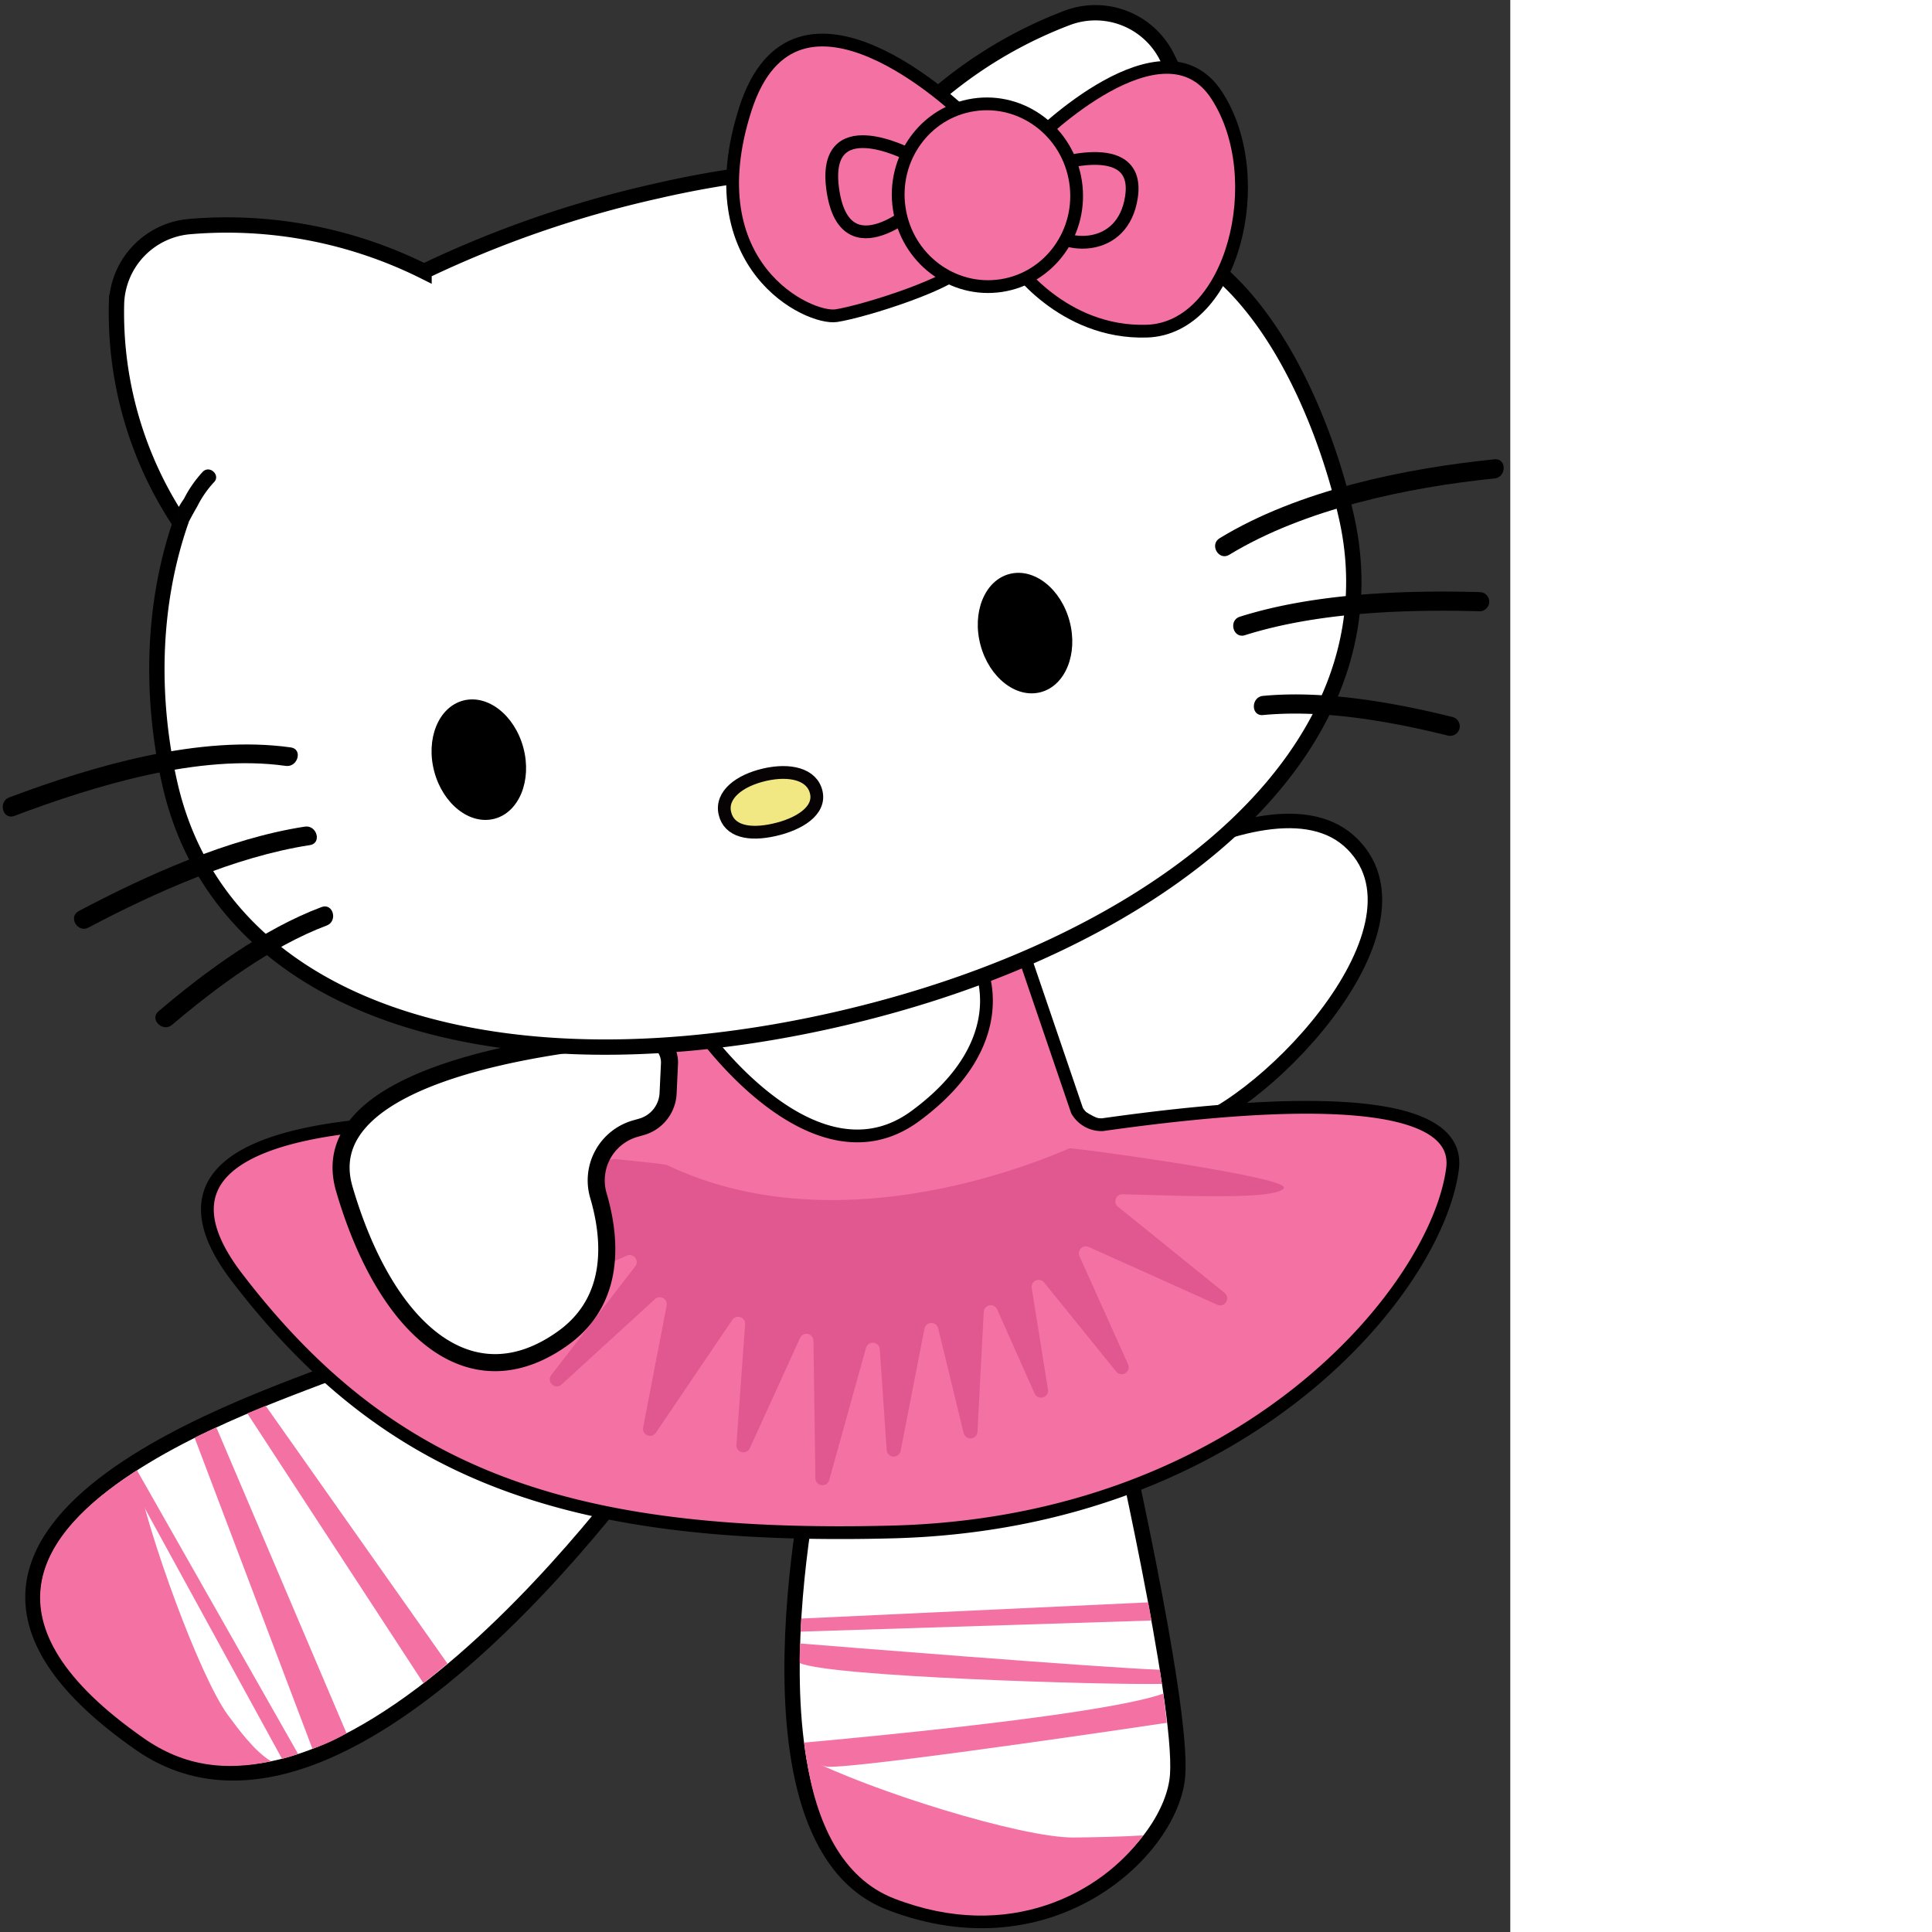
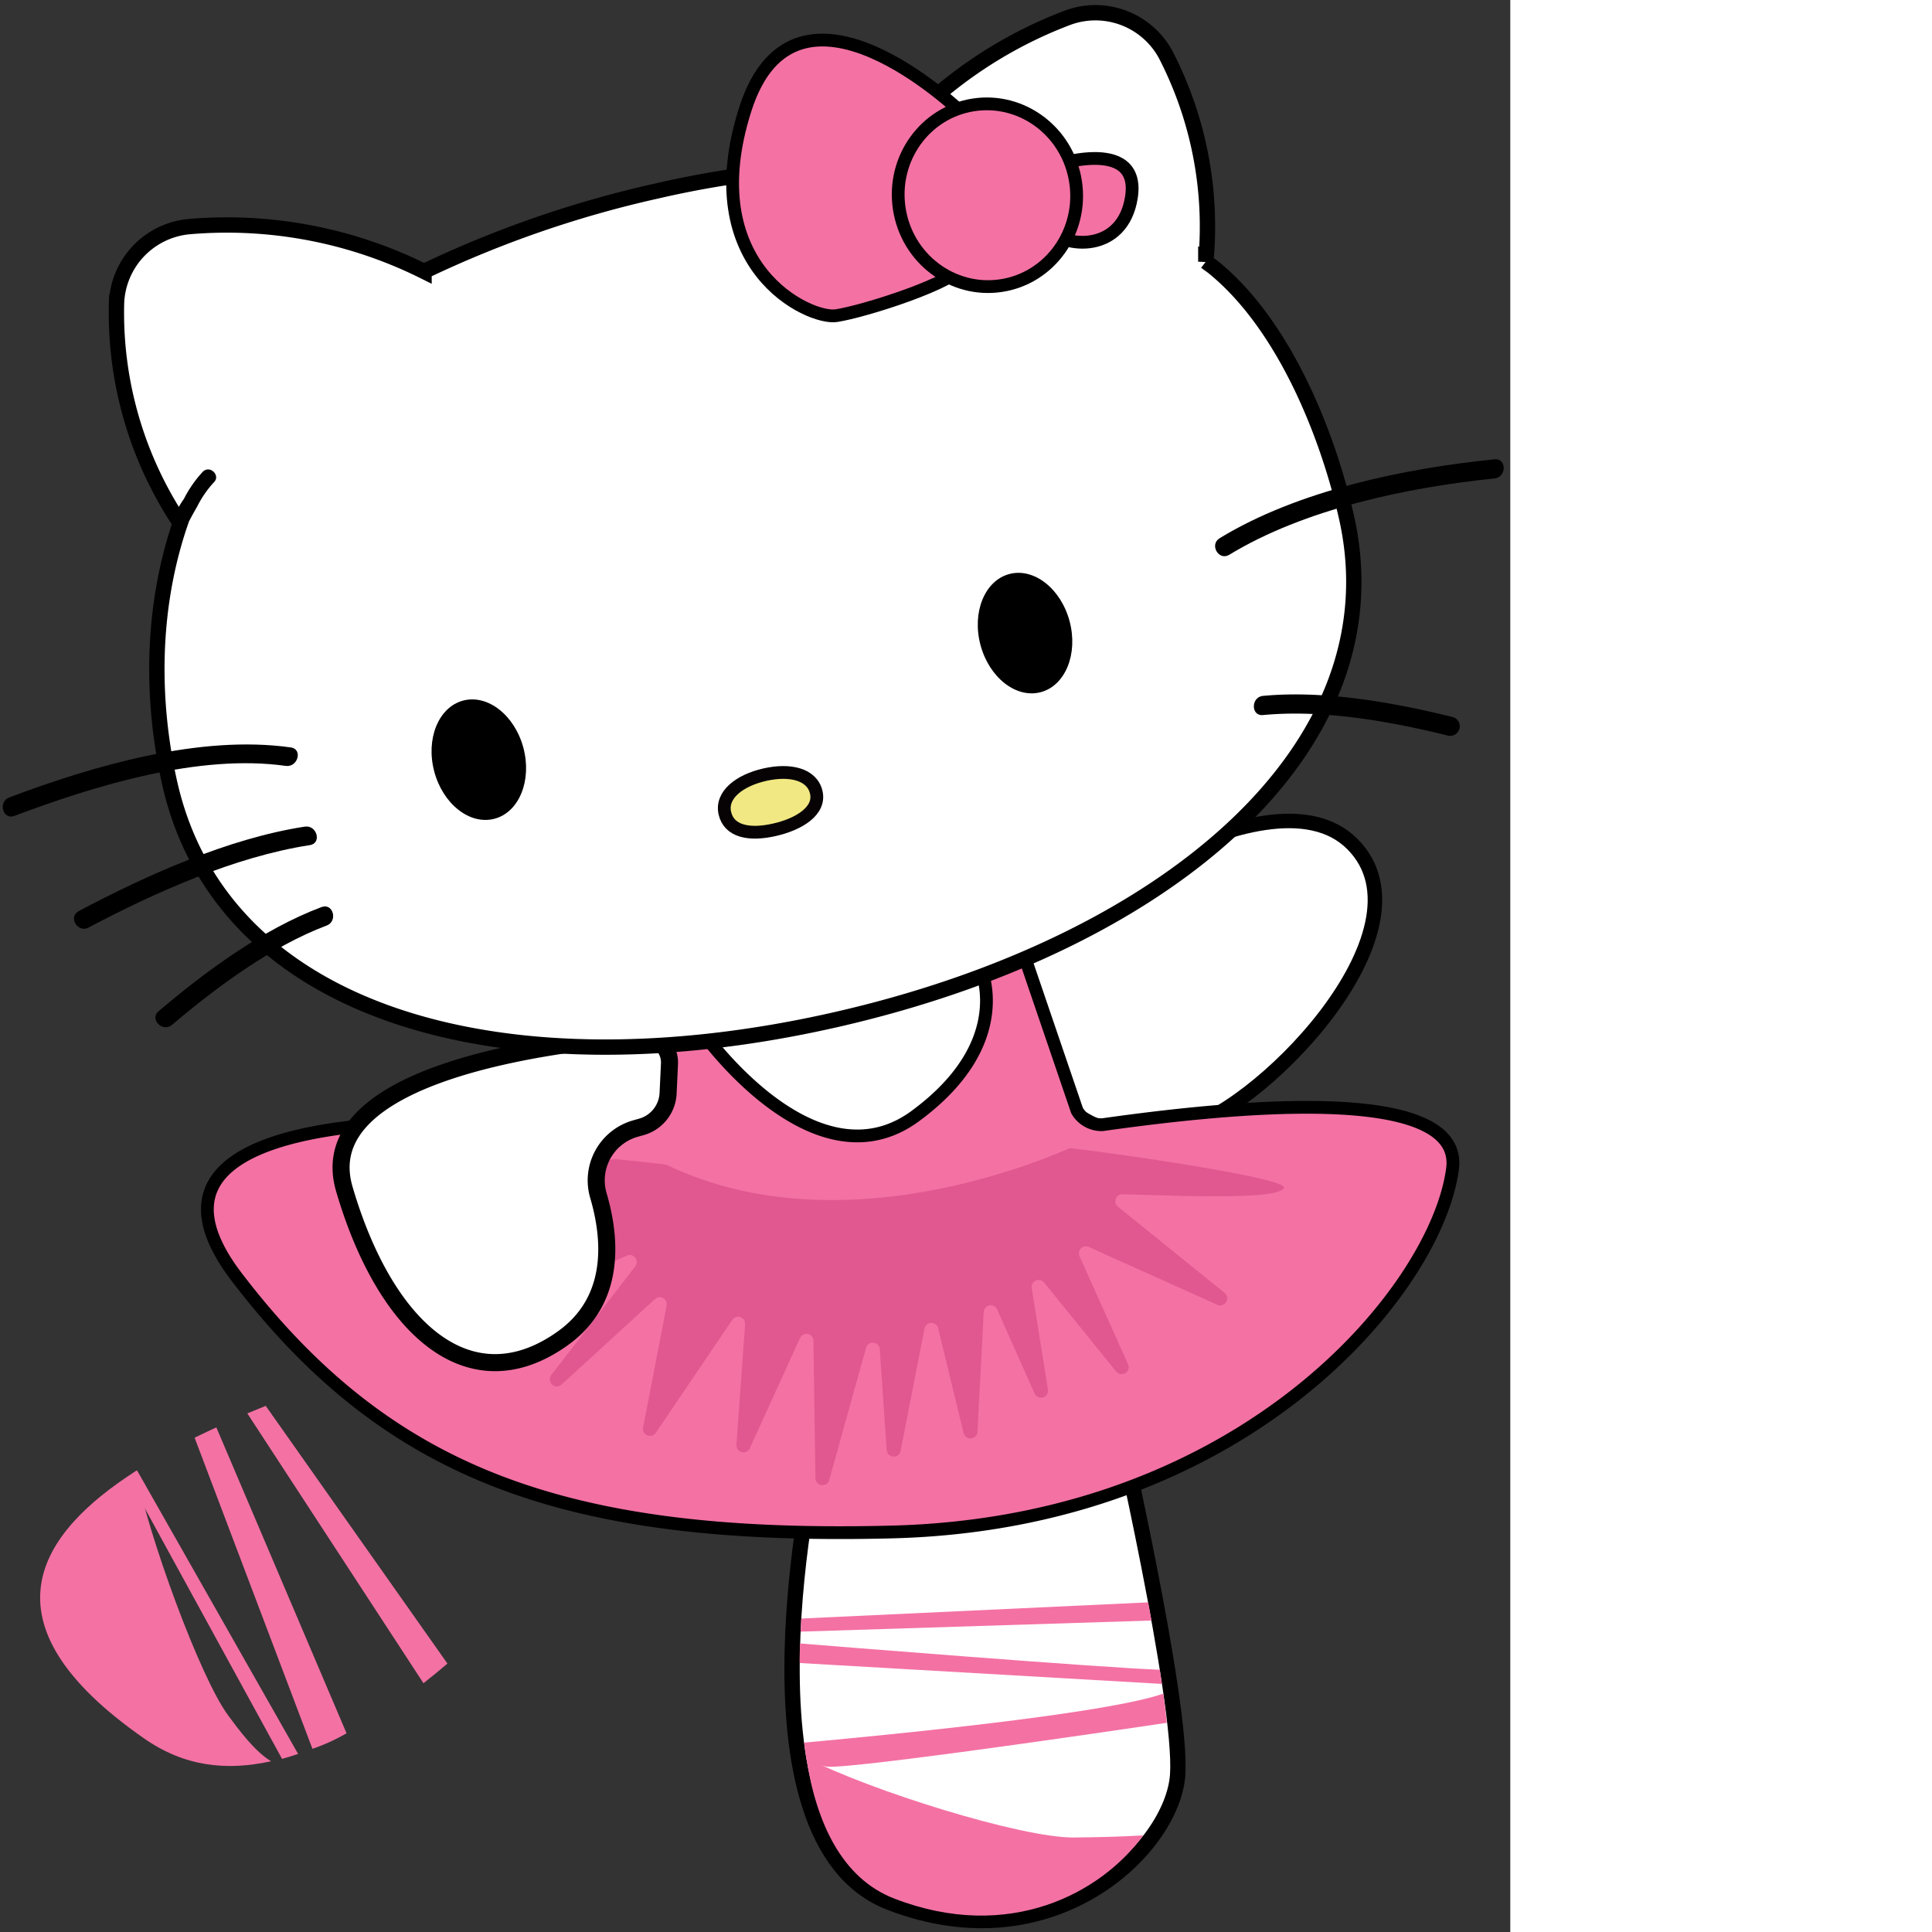
<svg xmlns="http://www.w3.org/2000/svg" width="256" height="256" viewBox="0 0 200.121 256" preserveAspectRatio="xMinYMin meet">
  <rect x="0" y="0" width="200.121" height="256" fill="#333333" stroke="none" />
  <defs>
    <style>
      .cls-1, .cls-2, .cls-5 {
        fill: #fff;
      }

      .cls-1, .cls-2, .cls-3, .cls-5 {
        stroke: #000;
      }

      .cls-1, .cls-2, .cls-3, .cls-5, .cls-6 {
        stroke-miterlimit: 10;
      }

      .cls-1 {
        stroke-width: 2.031px;
      }

      .cls-2 {
        stroke-width: 1.92px;
      }

      .cls-3, .cls-8 {
        fill: #f471a4;
      }

      .cls-3, .cls-6 {
        stroke-width: 1.692px;
      }

      .cls-4 {
        fill: #e0588f;
      }

      .cls-5 {
        stroke-width: 2.261px;
      }

      .cls-6 {
        fill: #f1e883;
        stroke: #070305;
      }

      .cls-7 {
        fill: #020101;
      }
    </style>
  </defs>
  <g id="балерина">
    <polygon class="cls-1" points="86.116 138.106 133.686 127.85 130.195 173.02 92.226 170.62 90.699 151.854 86.116 138.106" />
-     <path class="cls-1" d="M88.335,189.649s-41.615,61-69.762,41.386c-41-28.567,18.985-46.255,26.636-49.733S88.335,189.649,88.335,189.649Z" />
    <path class="cls-1" d="M108.208,192.431s-11.865,51.322,9.7,59.669,37.44-7.15,38.135-16.888-8.185-48.345-8.185-48.345Z" />
    <path class="cls-2" d="M135.782,124.766s32-24.4,43.432-12.909-13.091,36.266-23.268,37.917c-.1.016-1.218.575-1.32.591-12.685,1.906-22.3-10.149-19.528-22.541Z" />
    <path class="cls-3" d="M146.083,149.028a3.742,3.742,0,0,1-3.372-1.874l-7.026-20.608-5.87,1.444s4.972,9.943-8.522,19.885-28.407-11.363-28.407-11.363-4.576-1.8-5.08,1.192c-.857,5.1-1.41,12.429-6.569,12.044l-7.09-.529s-62.632-5.99-42.779,20c19.976,26.149,43.583,34.866,86.8,33.776,47.044-1.186,72.252-32.3,74.3-48.14C193.959,143.295,162,146.783,146.083,149.028Z" />
    <path class="cls-4" d="M141.694,152.163c-6.917,3.008-31.921,12.438-53.3,2.213-.329-.157-6.735-.781-6.735-.781a.942.942,0,0,0-.343-.006l-18.868,3.2a.931.931,0,0,0,.228,1.846l7.673-.6a.931.931,0,0,1,.4,1.8L53.289,166.45a.931.931,0,0,0,.51,1.784l19.033-3.747a.931.931,0,0,1,.681,1.7l-11.825,7.554a.931.931,0,0,0,.876,1.637l20.5-9a.931.931,0,0,1,1.111,1.422L73.047,182.2a.931.931,0,0,0,1.365,1.256l12.38-11.323a.931.931,0,0,1,1.542.864l-3.117,16.152a.931.931,0,0,0,1.685.7L97.031,174.89a.931.931,0,0,1,1.7.589l-1.153,15.962a.931.931,0,0,0,1.776.453l6.655-14.606a.931.931,0,0,1,1.778.373l.259,18.217a.931.931,0,0,0,1.828.236l4.874-17.513a.931.931,0,0,1,1.826.186l.918,13.351a.931.931,0,0,0,1.843.114l3.16-16.2a.931.931,0,0,1,1.818-.042l3.371,13.875a.931.931,0,0,0,1.835-.171l.831-15.878a.931.931,0,0,1,1.78-.33l4.959,11.139a.931.931,0,0,0,1.77-.526l-2.152-13.447a.931.931,0,0,1,1.643-.733l9.553,11.8a.931.931,0,0,0,1.573-.967l-6.437-14.313a.931.931,0,0,1,1.231-1.231l17.026,7.657a.931.931,0,0,0,.967-1.573L148.141,159.9a.93.93,0,0,1,.6-1.655c8.173.213,20.407.757,21.376-.812C171.024,155.964,142.017,152.023,141.694,152.163Z" />
    <path class="cls-5" d="M88.71,140.943a3.483,3.483,0,0,0-3.745-3.641c-11.473.894-43.858,4.8-39.341,20.242,5.474,18.72,16.75,28.53,28.963,19.78,7.025-5.033,6.393-13.117,4.719-18.855a7.137,7.137,0,0,1,4.852-8.916l.841-.238a4.858,4.858,0,0,0,3.527-4.446Z" />
    <g>
      <g>
        <path class="cls-1" d="M160.823,35.454c-.336-.274-.7-.513-1.047-.779a49.644,49.644,0,0,0-5.294-27.4A10.588,10.588,0,0,0,141.333,2.4,58.484,58.484,0,0,0,115.388,21.95,130.681,130.681,0,0,0,87.061,25.3,143.941,143.941,0,0,0,56.187,35.963,58.548,58.548,0,0,0,25.2,30.017a10.587,10.587,0,0,0-9.757,10.07,50.205,50.205,0,0,0,8.441,29.244c-3.892,11.427-3.836,23.7-1.381,34.514,7.067,31.128,45.088,41.062,88.138,31.289S185.47,99.581,178.4,68.453C175.941,57.609,170.208,43.093,160.823,35.454Z" />
        <g>
          <path class="cls-6" d="M108.162,105c.549,2.418-2.218,4.2-5.563,4.956s-6,.212-6.551-2.206,1.934-4.336,5.279-5.1S107.613,102.58,108.162,105Z" />
          <ellipse cx="63.446" cy="100.66" rx="6.11" ry="8.1" transform="translate(-23.772 19.723) rotate(-14.916)" />
          <ellipse cx="135.823" cy="83.888" rx="6.11" ry="8.1" transform="translate(-17.017 37.788) rotate(-14.916)" />
        </g>
      </g>
      <g>
        <path d="M162.888,73.509c9.936-6.06,23.671-8.947,35.147-10.111,1.609-.163,1.626-2.7,0-2.538C186.052,62.075,172,64.978,161.607,71.317c-1.392.849-.118,3.045,1.281,2.192Z" />
-         <path d="M164.966,84.165c9.568-3.023,21.163-3.444,31.144-3.169a1.27,1.27,0,0,0,0-2.538c-10.184-.281-22.034.168-31.819,3.259-1.552.491-.889,2.942.675,2.448Z" />
        <path d="M167.362,94.748c7.909-.756,16.849.824,24.5,2.724a1.27,1.27,0,0,0,.675-2.447c-7.835-1.946-17.1-3.587-25.178-2.816-1.612.154-1.628,2.694,0,2.539Z" />
      </g>
      <g>
        <path d="M38.539,99.038c-12.052-1.7-26.121,2.416-37.316,6.625-1.515.57-.859,3.025.675,2.448,10.688-4.019,24.469-8.251,35.966-6.625,1.6.225,2.288-2.22.675-2.448Z" />
        <path d="M40.391,109.532c-10.133,1.559-20.934,6.418-29.953,11.186-1.444.763-.163,2.955,1.281,2.191,8.815-4.659,19.418-9.4,29.347-10.929,1.609-.248.926-2.694-.675-2.448Z" />
        <path d="M42.606,120.19c-7.723,2.9-15.354,8.5-21.6,13.81-1.247,1.059.556,2.846,1.794,1.795,5.877-4.991,13.215-10.427,20.486-13.157,1.515-.569.859-3.023-.675-2.448Z" />
      </g>
      <g>
        <path class="cls-3" d="M127.41,14.9s-21.977-21.292-28.653-.435,8.447,27.914,12.06,27.363S126.779,37.423,128,34.9,127.41,14.9,127.41,14.9Z" />
-         <path class="cls-3" d="M137.315,18.442s16.83-16.773,23.928-5.781,2.019,30.851-9.262,31.216S134.265,34.8,134.265,34.8Z" />
        <path class="cls-3" d="M138.89,22.131s12.34-4.364,11.027,4.024c-1.159,7.4-8.935,6.809-11.311,4.039S138.89,22.131,138.89,22.131Z" />
-         <path class="cls-3" d="M120.418,20.471s-11.7-6.108-10.044,4.825,11.31,1.967,11.31,1.967Z" />
        <ellipse class="cls-3" cx="130.838" cy="25.87" rx="11.815" ry="12.113" transform="translate(-2.405 20.025) rotate(-8.673)" />
      </g>
      <path class="cls-7" d="M24.782,69.615c-.026.114-.042.077.052-.112.1-.207.208-.412.316-.616.312-.595.64-1.182.977-1.763a13.8,13.8,0,0,1,2.2-3.2c.953-.9-.485-2.332-1.436-1.436A15.657,15.657,0,0,0,24.374,66.1a12.081,12.081,0,0,0-1.55,2.975c-.29,1.272,1.667,1.816,1.958.54Z" />
    </g>
    <path class="cls-8" d="M30.24,227.31c-3.757-5.056-10.7-24.177-12.224-32.4-12.9,8.251-20.973,20.078,1.064,35.434,5.371,3.742,10.873,4.333,16.849,3.032C33.765,232.123,31.492,229,30.24,227.31Z" />
    <path class="cls-8" d="M151.475,243.2c-3.116.186-6.455.251-9.2.278-6.877.069-27.063-6.233-35.434-10.568,1.307,8.6,4.7,15.967,11.65,18.659C133.73,257.468,145.965,250.8,151.475,243.2Z" />
    <path class="cls-8" d="M152.582,214.729q-.214-1.2-.439-2.408l-45.969,2.145-.01.125q-.045.8-.079,1.61Z" />
-     <path class="cls-8" d="M153.957,223.127q-.132-.923-.281-1.878c-7.152-.23-44.178-3.188-47.675-3.484-.023.816-.063,2.525-.022,2.594C109.959,222.183,145.933,223.263,153.957,223.127Z" />
+     <path class="cls-8" d="M153.957,223.127q-.132-.923-.281-1.878c-7.152-.23-44.178-3.188-47.675-3.484-.023.816-.063,2.525-.022,2.594Z" />
    <path class="cls-8" d="M154.14,224.415c-7.88,2.774-38.55,5.672-47.59,6.488.112.755.176,1.486.32,2.221a9.848,9.848,0,0,0,2.6.95c2.418.461,35-4.276,45.132-5.791Q154.422,226.488,154.14,224.415Z" />
    <path class="cls-8" d="M17.582,196.924l19.79,36.135q1.062-.288,2.127-.654L18.156,194.829c-.192.123-.382.247-.572.372Z" />
    <path class="cls-8" d="M25.787,190.506,41.4,231.728a24.906,24.906,0,0,0,4.519-2.061L28.669,189.142C27.383,189.724,26.594,190.114,25.787,190.506Z" />
    <path class="cls-8" d="M32.771,187.283l23.341,35.754q1.611-1.265,3.176-2.606L35.21,186.283Q34.028,186.757,32.771,187.283Z" />
  </g>
</svg>